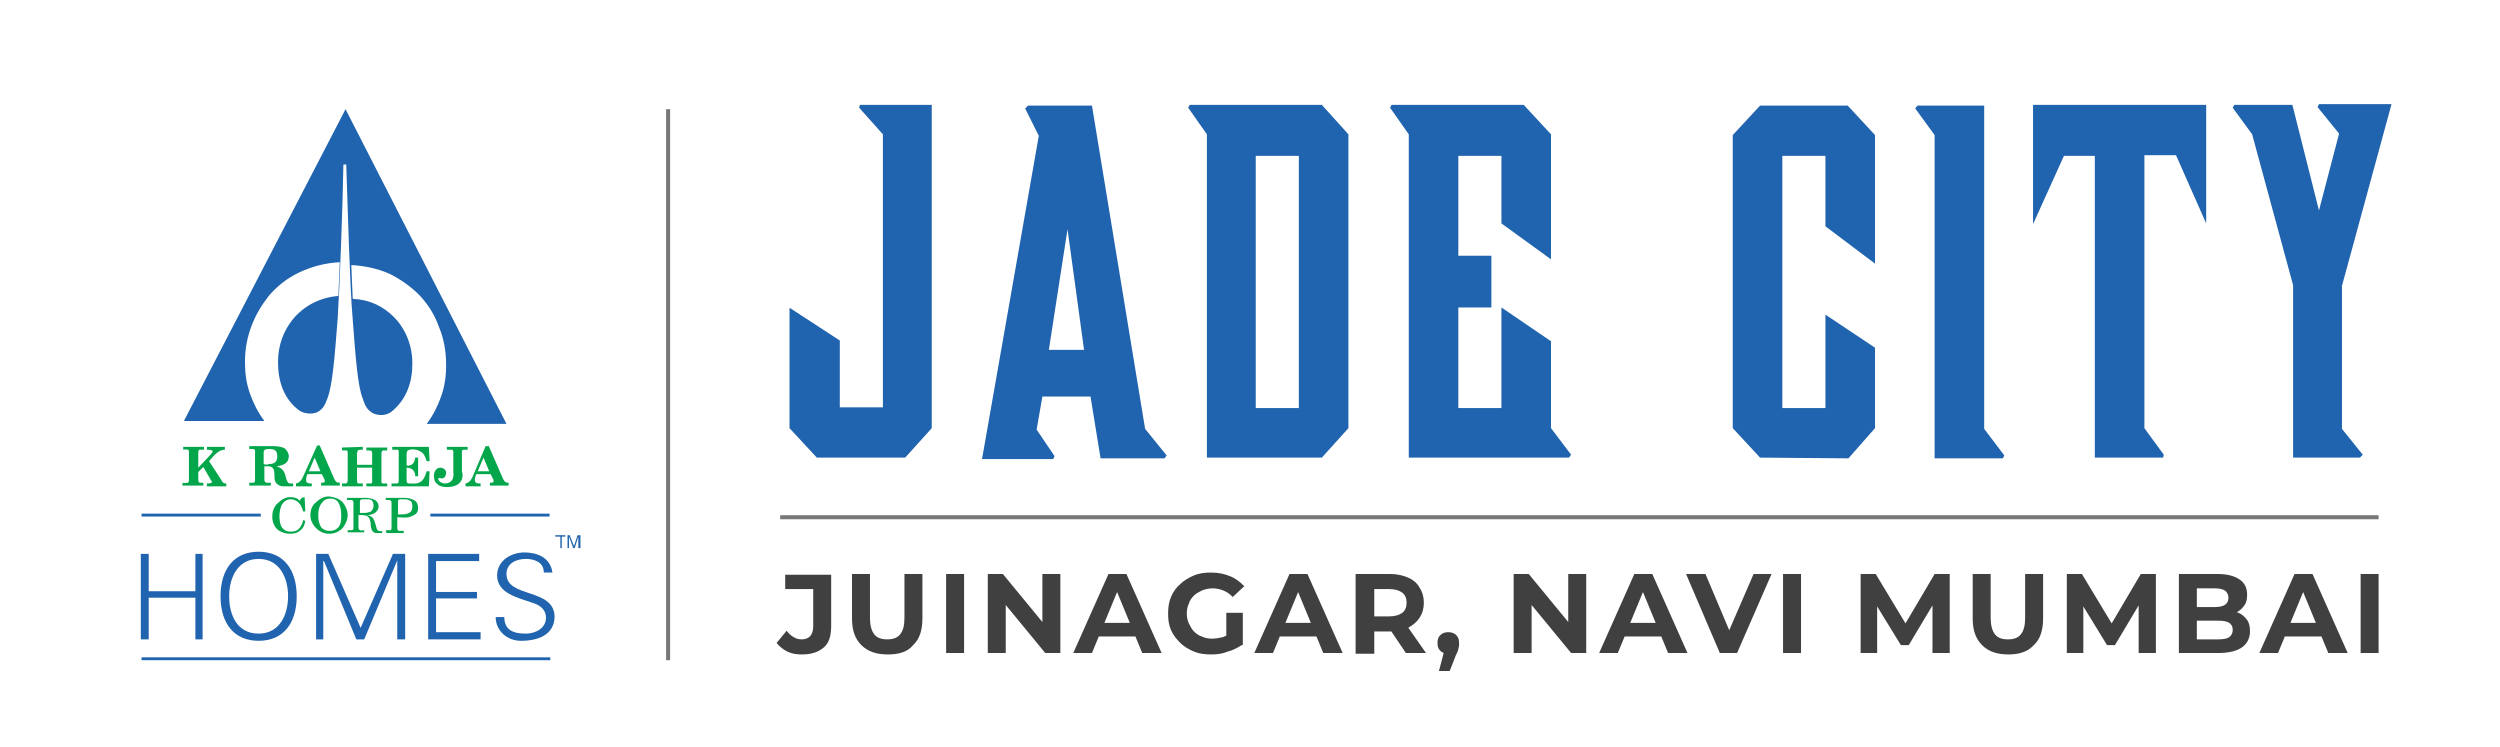
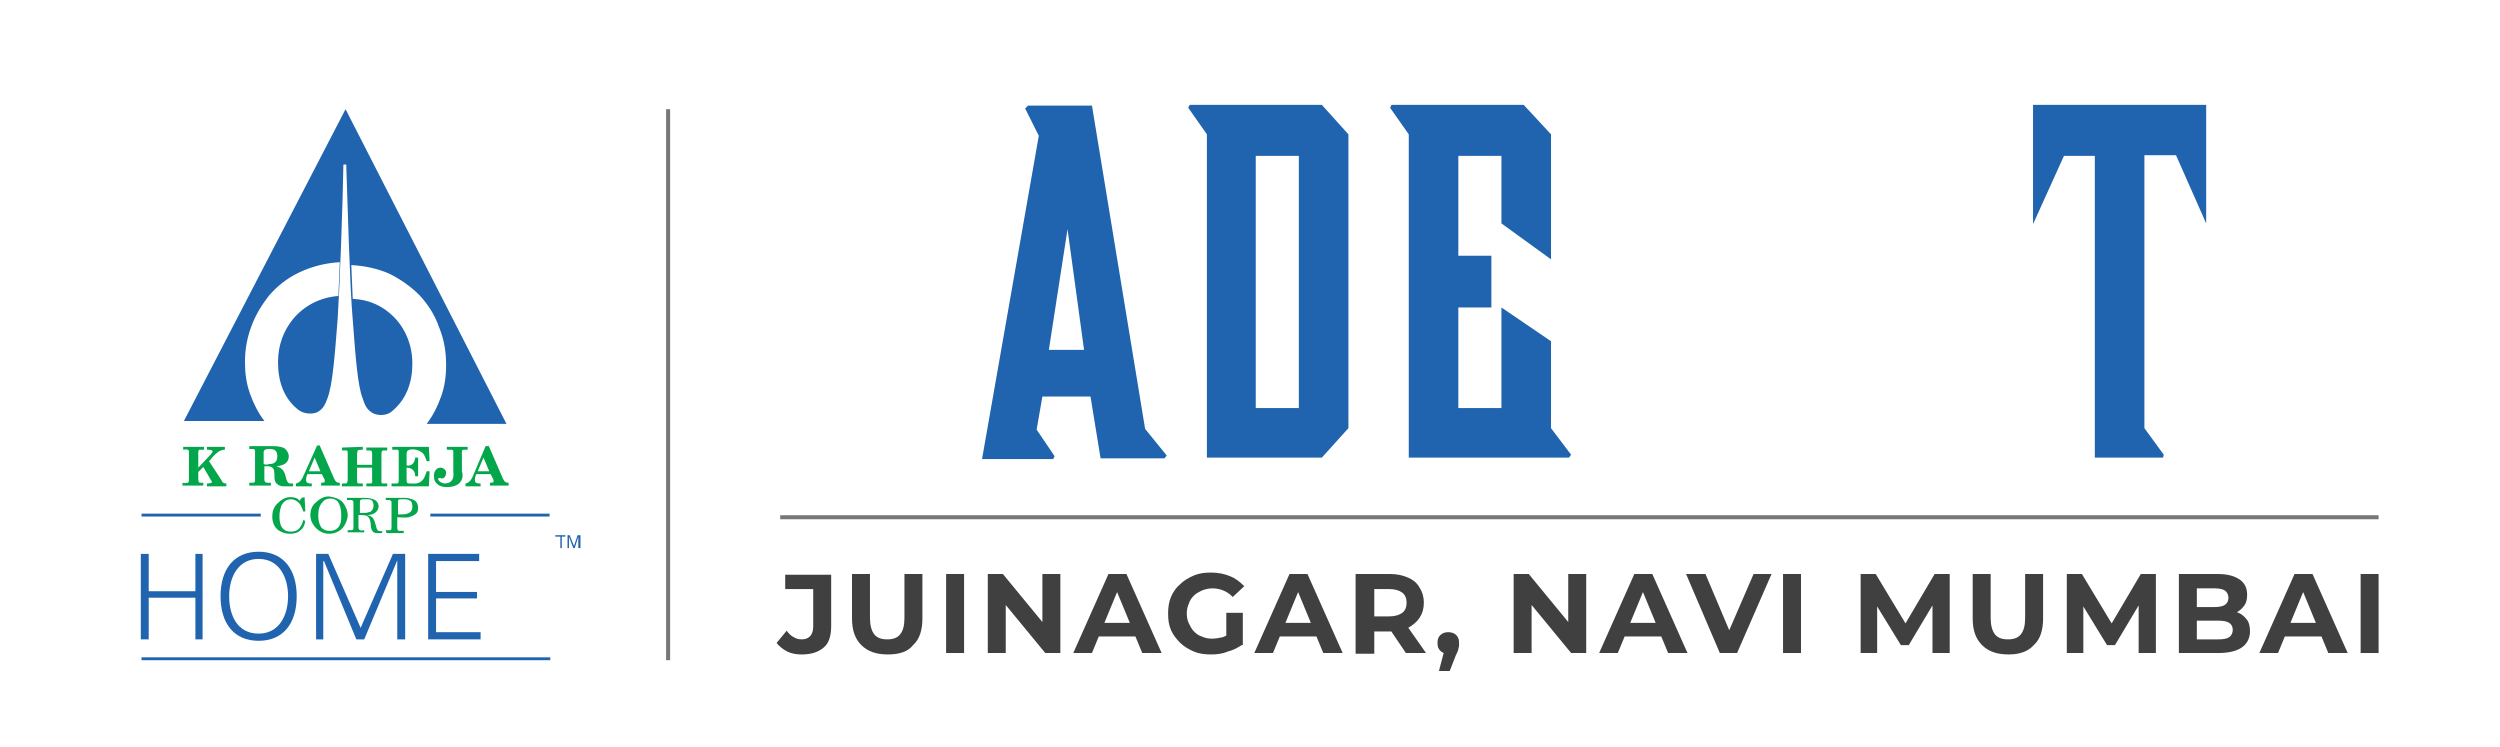
<svg xmlns="http://www.w3.org/2000/svg" version="1.1" id="Layer_1" x="0px" y="0px" viewBox="0 0 348 104" style="enable-background:new 0 0 348 104;" xml:space="preserve">
  <style type="text/css">
	.st0{fill:#2063AE;}
	.st1{fill:#04A64C;}
	.st2{fill:none;stroke:#777777;stroke-width:0.562;stroke-miterlimit:10;}
	.st3{fill:#404040;}
</style>
  <g>
    <g>
-       <path class="st0" d="M110,42.9l6.9,4.5v9.3h6v-38l-3.3-3.7l0.1-0.4h10v45l-3.7,4.1h-12.3l-3.8-4.1V42.9z" />
      <path class="st0" d="M142.7,15.1l0.4-0.4h8.9l7.4,45l3,3.7l-0.3,0.4h-8.9l-1.4-8.6h-6.7l-0.8,4.6l2.5,3.7l-0.2,0.4h-9.9l7.9-45    L142.7,15.1z M148.6,31.9L146,48.7h4.9L148.6,31.9z" />
      <path class="st0" d="M168,63.7v-45l-2.6-3.7l0.2-0.4H184l3.7,4.1v40.9l-3.7,4.1H168z M174.8,21.7v35.1h6V21.7H174.8z" />
      <path class="st0" d="M193.5,15l0.2-0.4h18.4l3.8,4.1v17.4l-6.9-5v-9.4h-6v13.9h4.6v7.2H203v14h6V42.8l6.9,4.7v12.1l2.8,3.7    l-0.3,0.4h-22.3v-45L193.5,15z" />
-       <path class="st0" d="M241.2,18.8l3.8-4.1h12.2l3.8,4.1v17.9l-6.9-5.2v-9.8h-6v35.1h6v-13l6.9,4.6v11.2l-3.7,4.2L245,63.7l-3.8-4.1    V18.8z" />
-       <path class="st0" d="M276.2,59.7l2.8,3.7l-0.2,0.4h-9.5v-45l-2.7-3.7l0.3-0.4h9.3V59.7z" />
      <path class="st0" d="M283,31.2V14.6h24.1v16.5l-4.2-9.5h-4.4v38l2.7,3.7l-0.1,0.4h-9.5V21.7h-4.3L283,31.2z" />
-       <path class="st0" d="M310.8,15l0.2-0.4h8.1l3.7,14.7l2.8-10.7l-3-3.7l0.2-0.4h10.1L326,39.8v19.9l2.9,3.6l-0.4,0.4h-9.3v-24    l-5.7-21L310.8,15z" />
    </g>
    <g>
      <g>
        <path class="st0" d="M48.2,23c0.2,5.9,0.5,17,0.9,21.5c0.4,5.3,0.7,9.3,1.4,11c0.2,0.5,0.4,1.6,1.6,2.1c0.8,0.3,1.8,0.2,2.4-0.3     c2.1-1.7,2.9-4.1,2.9-6.7s-1-4.9-2.6-6.5c-1.5-1.5-3.4-2.4-5.7-2.5l-0.2-4.7c1.9,0.1,3.7,0.5,5.3,1.2c1.6,0.8,3,1.8,4.2,3     c1.2,1.3,2.1,2.7,2.7,4.4c0.7,1.7,1,3.4,1,5.3c0,1.6-0.2,3-0.7,4.4s-1.1,2.6-2,3.8h11.1L48.1,15.2L25.6,58.6h11.2     c-0.9-1.2-1.5-2.4-2-3.8c-0.5-1.4-0.7-2.8-0.7-4.4c0-1.8,0.3-3.4,0.9-5c0.6-1.6,1.4-2.9,2.4-4.2c1.2-1.4,2.6-2.5,4.3-3.3     c1.7-0.8,3.6-1.3,5.6-1.4l-0.2,4.7c-2.6,0.2-4.8,1.4-6.3,3.2c-1.3,1.6-2.1,3.6-2.1,6c0,2.7,0.8,5.1,2.9,6.7     c0.7,0.5,1.8,0.6,2.5,0.3c1.1-0.5,1.3-1.6,1.5-2c0.7-1.9,1-5.9,1.4-11c0.3-4.7,0.7-15.6,0.8-21.5H48.2z" />
      </g>
      <g>
        <path class="st1" d="M26.1,67.2c0.2,0,0.2-0.3,0.2-0.5V63c0-0.2,0-0.4-0.2-0.4c-0.2-0.1-0.4,0-0.6,0v-0.4h2.9v0.4     c-0.2,0-0.4,0-0.6,0s-0.2,0.3-0.2,0.4v2.1l1.6-1.7c0.1-0.1,0.4-0.4,0.4-0.6c-0.1-0.2-0.6-0.2-0.8-0.2v-0.4h2.5v0.4     c-0.7,0-1.2,0.5-1.6,0.9l-0.6,0.7l1.7,2.6c0.1,0.2,0.2,0.4,0.3,0.4c0.1,0.1,0.3,0.1,0.4,0.1v0.4h-2.7v-0.4c0.2,0,0.4,0,0.6-0.1     s0.1-0.2,0-0.3l-1.1-1.9l-0.7,0.7v0.9c0,0.3,0,0.5,0.2,0.6c0.1,0,0.4,0,0.5,0v0.4h-2.9v-0.4C25.7,67.3,25.9,67.2,26.1,67.2" />
      </g>
      <g>
        <path class="st1" d="M38.5,67.3c-0.3-0.3-0.3-0.7-0.3-1.2c0-0.7-0.1-1.1-0.8-1.2c-0.2,0-0.4,0-0.6,0v1.8c0,0.2,0,0.4,0.3,0.5     c0.2,0,0.4,0,0.6,0v0.4h-3v-0.4c0.1,0,0.3,0,0.4,0c0.4,0,0.4-0.1,0.4-0.5v-3.5c0-0.3,0.1-0.7-0.3-0.7c-0.2,0-0.4,0-0.5,0v-0.4h3     c0.6,0,1.3,0,1.9,0.3c0.3,0.2,0.6,0.7,0.6,1.1c0,1-0.8,1.3-1.7,1.4c0.6,0.2,1,0.5,1.2,1.2c0.1,0.3,0.2,1.1,0.6,1.2     c0.1,0,0.5,0,0.5,0v0.4c-0.4,0-0.8,0-1.3,0C39.1,67.7,38.8,67.6,38.5,67.3 M37.4,64.6c0.8,0,1.2-0.3,1.2-1.1c0-0.8-0.4-1-1.1-1     c-0.2,0-0.4,0-0.6,0.1c-0.2,0.1-0.2,0.3-0.2,0.4v1.6C37,64.7,37.2,64.7,37.4,64.6" />
      </g>
      <g>
        <path class="st1" d="M44.5,62l2,4.6c0.2,0.4,0.3,0.6,0.8,0.6v0.4h-2.6v-0.4c0.1,0,0.4,0,0.5-0.1v-0.3L44.8,66h-2     c-0.1,0.2-0.2,0.5-0.2,0.8c0,0.5,0.4,0.5,0.8,0.5v0.4h-2.2v-0.4c0.6-0.1,0.9-0.7,1.1-1.2l1.8-4C44,62,44.5,62,44.5,62z      M43.8,63.7L43,65.6h1.6L43.8,63.7z" />
      </g>
      <g>
        <path class="st1" d="M50.5,62.2v0.4c-0.1,0-0.6,0-0.7,0.1l-0.1,0.4v1.6h2.1v-1.5c0-0.3,0-0.5-0.4-0.5c-0.1,0-0.3,0-0.4,0v-0.4     h2.9v0.4h-0.6c-0.2,0.1-0.2,0.3-0.2,0.5v3.5c0,0.2-0.1,0.6,0.2,0.6c0.2,0,0.4,0,0.6,0v0.4H51v-0.4c0.1,0,0.4,0,0.6,0     c0.3,0,0.2-0.4,0.2-0.6v-1.6h-2.1v1.7c0,0.2,0,0.5,0.2,0.5c0.2,0,0.4,0,0.6,0v0.4h-2.9v-0.4h0.5c0.3,0,0.3-0.4,0.3-0.6v-3.6     c0-0.2,0-0.4-0.2-0.4c-0.2,0-0.4,0-0.6,0v-0.4L50.5,62.2L50.5,62.2z" />
      </g>
      <g>
        <path class="st1" d="M55.2,67.3c0.3,0,0.3-0.2,0.3-0.5v-3.9c0-0.1,0-0.3-0.2-0.3c-0.2,0-0.5,0-0.7,0v-0.4h5.1l0.1,2h-0.4     c-0.2-0.6-0.4-1.1-0.8-1.3c-0.4-0.3-1.3-0.5-1.8-0.2c-0.2,0.1-0.2,0.4-0.2,0.6v1.5c0.8,0.1,1.1-0.4,1.2-1.1h0.4v2.6h-0.4     c0-0.8-0.5-1.2-1.2-1.2v1.7c0,0.3,0,0.5,0.4,0.5c0.5,0,1,0.1,1.5-0.2c0.5-0.3,0.7-0.9,0.9-1.5h0.4l-0.1,2.1h-5.2v-0.4     C54.8,67.3,55,67.3,55.2,67.3" />
      </g>
      <g>
        <path class="st1" d="M63.9,67.3c-0.5,0.4-1.1,0.5-1.7,0.5c-0.5,0-1-0.1-1.3-0.4c-0.4-0.3-0.5-0.7-0.5-1.2c0-0.5,0.3-1.1,0.9-1.1     c0.4,0,0.8,0.3,0.8,0.7c0,0.4-0.2,0.8-0.6,0.8c-0.1,0-0.5-0.2-0.5,0.1c0,0.2,0.2,0.3,0.3,0.4c0.2,0.1,0.4,0.2,0.6,0.2     c0.5,0,0.9-0.2,1.1-0.6c0.2-0.4,0.1-0.9,0.1-1.3v-2.5c0-0.3-0.2-0.3-0.4-0.3h-0.5v-0.4h2.9v0.4h-0.5c-0.4,0-0.3,0.4-0.3,0.6v2.4     C64.5,66.2,64.4,66.8,63.9,67.3" />
      </g>
      <g>
        <path class="st1" d="M68,62l2,4.6c0.2,0.4,0.3,0.6,0.8,0.6v0.4h-2.6v-0.4c0.1,0,0.4,0,0.5-0.1v-0.3L68.3,66h-2     c-0.1,0.2-0.2,0.5-0.2,0.8c0,0.5,0.4,0.5,0.8,0.5v0.4h-2.1v-0.4c0.6-0.1,0.9-0.7,1.1-1.2l1.7-4H68z M67.3,63.7l-0.8,1.9h1.6     L67.3,63.7z" />
      </g>
      <g>
        <path class="st1" d="M42.4,69.2l0.1,2h-0.3c-0.1-0.4-0.3-0.9-0.6-1.2c-0.3-0.3-0.7-0.5-1.1-0.5c-0.6,0-1,0.3-1.3,0.8     c-0.2,0.5-0.3,1-0.3,1.6c0,0.6,0.1,1.3,0.5,1.7c0.3,0.3,0.6,0.4,1.1,0.4s0.8-0.1,1.1-0.4c0.3-0.3,0.5-0.7,0.6-1.2l0.3,0.1     c-0.1,0.6-0.3,1.1-0.8,1.4c-0.3,0.3-0.8,0.4-1.4,0.4c-0.6,0-1-0.2-1.4-0.4c-0.7-0.4-1-1.2-1-2c0-0.7,0.2-1.3,0.7-1.8     c0.5-0.5,1.1-0.9,1.8-0.9c0.5,0,1,0.1,1.3,0.5l0.3-0.4L42.4,69.2L42.4,69.2z" />
      </g>
      <g>
        <path class="st1" d="M47.7,69.9c0.4,0.5,0.7,1.2,0.7,1.8c0,0.6-0.3,1.3-0.7,1.8c-0.5,0.5-1.1,0.8-1.9,0.8c-0.8,0-1.5-0.4-2-1     c-0.4-0.5-0.6-1-0.6-1.6c0-0.6,0.2-1.3,0.7-1.7c0.5-0.5,1.1-0.9,1.9-0.9C46.5,69.2,47.2,69.4,47.7,69.9 M44.3,71.8     c0,0.5,0.1,1.1,0.4,1.6c0.3,0.3,0.6,0.5,1.2,0.5s0.9-0.2,1.2-0.5c0.4-0.5,0.4-1.1,0.4-1.7c0-0.7-0.1-1.3-0.5-1.9     c-0.3-0.3-0.6-0.4-1-0.4c-0.4,0-0.8,0.1-1.1,0.5C44.4,70.4,44.3,71.1,44.3,71.8" />
      </g>
      <g>
        <path class="st1" d="M51.6,72.9c-0.1-0.8-0.3-1.2-1.2-1.2h-0.5v1.7c0,0.1,0,0.3,0.2,0.4s0.4,0,0.6,0v0.3h-2.3v-0.3     c0.2,0,0.4,0,0.5,0c0.3,0,0.3-0.1,0.3-0.4V70c0-0.3-0.1-0.4-0.4-0.4h-0.5v-0.3h2.6c0.4,0,0.9,0.1,1.3,0.3     c0.3,0.2,0.5,0.5,0.5,0.9s-0.2,0.6-0.4,0.8c-0.3,0.3-0.8,0.4-1.3,0.4c0.4,0,0.7,0.2,0.9,0.4c0.2,0.3,0.3,0.6,0.4,1     c0.1,0.2,0.1,0.7,0.4,0.8c0.2,0,0.3,0.1,0.5,0v0.3h-0.9C51.7,74.1,51.6,73.4,51.6,72.9 M50.6,71.4c0.2,0,0.5,0,0.7-0.1     c0.2,0,0.4-0.1,0.5-0.3c0.1-0.1,0.2-0.4,0.2-0.6c0-0.3-0.1-0.6-0.2-0.7c-0.1-0.1-0.3-0.2-0.5-0.2c-0.3,0-0.5,0-0.8,0     s-0.4,0.1-0.4,0.4v1.5C50.2,71.4,50.4,71.4,50.6,71.4" />
      </g>
      <g>
        <path class="st1" d="M53.7,73.8c0.2,0,0.4,0,0.6,0s0.2-0.2,0.2-0.4V70c0-0.2,0-0.3-0.3-0.4c-0.2,0-0.3,0-0.5,0v-0.3h2.6     c0.4,0,0.9,0.1,1.3,0.3c0.4,0.2,0.6,0.6,0.6,1.1c0,0.4-0.1,0.7-0.4,0.9c-0.3,0.2-0.6,0.3-0.9,0.4c-0.5,0.1-1.1,0-1.6,0v1.4     c0,0.4,0.1,0.5,0.3,0.5c0.2,0,0.4,0,0.6,0v0.3h-2.4L53.7,73.8L53.7,73.8z M56,71.6c0.5,0,0.8-0.1,1.1-0.3     c0.2-0.2,0.3-0.4,0.3-0.8c0-0.4-0.1-0.7-0.3-0.8c-0.2-0.1-0.4-0.2-0.7-0.2c-0.2,0-0.5,0-0.7,0c-0.2,0-0.3,0.1-0.3,0.3v1.8     C55.5,71.6,55.7,71.6,56,71.6" />
      </g>
      <g>
        <polygon class="st0" points="19.6,89 19.6,77.1 20.7,77.1 20.7,82.3 27.2,82.3 27.2,77.1 28.2,77.1 28.2,89 27.2,89 27.2,83.2      20.7,83.2 20.7,89    " />
      </g>
      <g>
        <path class="st0" d="M36,89.2c-3.4,0-5.3-2.4-5.3-6.2s1.9-6.2,5.3-6.2c3.4,0,5.3,2.4,5.3,6.2C41.3,86.8,39.4,89.2,36,89.2      M36,88.2c2.9,0,4.1-2.6,4.1-5.2c0-2.6-1.2-5.2-4.1-5.2c-2.9,0-4.1,2.6-4.1,5.2C31.9,85.6,33,88.2,36,88.2" />
      </g>
      <g>
        <polygon class="st0" points="44,89 44,77.1 45.7,77.1 50.2,87.4 54.7,77.1 56.4,77.1 56.4,89 55.3,89 55.3,78 55.3,78 50.7,89      49.6,89 45.1,78.1 45,78.1 45,89    " />
      </g>
      <g>
        <polygon class="st0" points="59.6,89 59.6,77.1 66.7,77.1 66.7,78.1 60.7,78.1 60.7,82.4 66.4,82.4 66.4,83.3 60.7,83.3 60.7,88      66.9,88 66.9,89    " />
      </g>
      <g>
-         <path class="st0" d="M72.5,89.2c-1.9,0-3.5-1.4-3.5-3.3h1.2c0,1.9,1.4,2.3,3,2.3c1.4,0,2.8-0.8,2.8-2.2c0-1.2-0.9-1.8-1.9-2.1     c-2-0.7-4.9-1.3-4.9-3.8c0-2.1,2-3.2,3.8-3.2c1.6,0,3.6,0.6,3.9,2.8h-1.2c0-1.5-1.4-1.9-2.5-1.9c-1.3,0-2.7,0.6-2.7,2.1     c0,3.4,6.7,1.9,6.7,6C77.1,88.4,74.9,89.2,72.5,89.2" />
-       </g>
+         </g>
      <g>
        <rect x="59.9" y="71.5" class="st0" width="16.6" height="0.4" />
      </g>
      <g>
        <rect x="19.7" y="71.5" class="st0" width="16.6" height="0.4" />
      </g>
      <g>
        <rect x="19.7" y="91.5" class="st0" width="56.9" height="0.4" />
      </g>
      <g>
        <polygon class="st0" points="78.7,74.5 78.7,74.7 78.2,74.7 78.2,76.3 78,76.3 78,74.7 77.3,74.7 77.3,74.5    " />
      </g>
      <g>
        <polygon class="st0" points="79,74.5 79.3,74.5 79.9,76 80.4,74.5 80.8,74.5 80.8,76.3 80.5,76.3 80.5,75.2 80.5,75 80.5,74.7      80,76.3 79.8,76.3 79.2,74.7 79.2,74.8 79.2,75 79.2,75.2 79.2,76.3 79,76.3    " />
      </g>
    </g>
    <line class="st2" x1="93" y1="15.2" x2="93" y2="91.9" />
    <line class="st2" x1="331.1" y1="72" x2="108.6" y2="72" />
    <g>
      <path class="st3" d="M111.6,91.1c-0.7,0-1.4-0.1-2-0.4c-0.6-0.3-1.1-0.7-1.5-1.2l1.4-1.7c0.3,0.4,0.6,0.7,1,0.9    c0.3,0.2,0.7,0.3,1.1,0.3c1,0,1.6-0.6,1.6-1.8V82h-3.9v-2h6.4v7.1c0,1.4-0.3,2.4-1,3C113.9,90.8,112.9,91.1,111.6,91.1z" />
      <path class="st3" d="M123.6,91.1c-1.6,0-2.8-0.4-3.7-1.3c-0.9-0.9-1.3-2.1-1.3-3.7v-6.2h2.5V86c0,1,0.2,1.8,0.6,2.3    c0.4,0.5,1,0.7,1.8,0.7c0.8,0,1.4-0.2,1.8-0.7c0.4-0.5,0.6-1.2,0.6-2.3v-6.1h2.5v6.2c0,1.6-0.4,2.9-1.3,3.7    C126.4,90.7,125.2,91.1,123.6,91.1z" />
      <path class="st3" d="M131.7,90.9v-11h2.5v11H131.7z" />
      <path class="st3" d="M137.5,90.9v-11h2.1l6.5,7.9h-1v-7.9h2.5v11h-2.1L139,83h1v7.9H137.5z" />
      <path class="st3" d="M149.4,90.9l4.9-11h2.5l4.9,11H159l-4-9.7h1l-4,9.7H149.4z M151.8,88.6l0.7-1.9h5.7l0.7,1.9H151.8z" />
      <path class="st3" d="M168.6,91.1c-0.9,0-1.7-0.1-2.4-0.4c-0.7-0.3-1.4-0.7-1.9-1.2c-0.5-0.5-1-1.1-1.3-1.8    c-0.3-0.7-0.4-1.4-0.4-2.3c0-0.8,0.1-1.6,0.4-2.3c0.3-0.7,0.7-1.3,1.3-1.8c0.5-0.5,1.2-0.9,1.9-1.2c0.7-0.3,1.5-0.4,2.4-0.4    c1,0,1.9,0.2,2.6,0.5c0.8,0.3,1.4,0.8,2,1.4l-1.6,1.5c-0.4-0.4-0.8-0.7-1.3-0.9c-0.5-0.2-1-0.3-1.5-0.3c-0.5,0-1,0.1-1.5,0.3    c-0.4,0.2-0.8,0.4-1.1,0.7c-0.3,0.3-0.6,0.7-0.7,1.1c-0.2,0.4-0.3,0.9-0.3,1.4c0,0.5,0.1,1,0.3,1.4c0.2,0.4,0.4,0.8,0.7,1.1    c0.3,0.3,0.7,0.6,1.1,0.7c0.4,0.2,0.9,0.3,1.4,0.3c0.5,0,1-0.1,1.5-0.2c0.5-0.2,0.9-0.4,1.4-0.8l1.4,1.8c-0.6,0.4-1.3,0.8-2.1,1    C170.2,91,169.4,91.1,168.6,91.1z M170.7,89.4v-4.1h2.3v4.5L170.7,89.4z" />
      <path class="st3" d="M174.6,90.9l4.9-11h2.5l4.9,11h-2.7l-4-9.7h1l-4,9.7H174.6z M177.1,88.6l0.7-1.9h5.7l0.7,1.9H177.1z" />
      <path class="st3" d="M188.7,90.9v-11h4.8c1,0,1.8,0.2,2.5,0.5c0.7,0.3,1.3,0.8,1.6,1.4c0.4,0.6,0.6,1.3,0.6,2.1    c0,0.8-0.2,1.5-0.6,2.1c-0.4,0.6-0.9,1-1.6,1.4c-0.7,0.3-1.6,0.5-2.5,0.5h-3.3l1.1-1.1v4.2H188.7z M191.3,87l-1.1-1.2h3.2    c0.8,0,1.4-0.2,1.8-0.5c0.4-0.3,0.6-0.8,0.6-1.4c0-0.6-0.2-1.1-0.6-1.4c-0.4-0.3-1-0.5-1.8-0.5h-3.2l1.1-1.2V87z M195.7,90.9    l-2.7-4h2.7l2.8,4H195.7z" />
      <path class="st3" d="M200.3,93.4l1-3.8l0.3,1.4c-0.4,0-0.8-0.1-1.1-0.4c-0.3-0.3-0.4-0.6-0.4-1.1s0.1-0.8,0.4-1.1    c0.3-0.3,0.7-0.4,1.1-0.4c0.4,0,0.8,0.1,1.1,0.4c0.3,0.3,0.4,0.6,0.4,1.1c0,0.1,0,0.3,0,0.4c0,0.1-0.1,0.3-0.1,0.5    c-0.1,0.2-0.1,0.4-0.3,0.7l-0.9,2.3H200.3z" />
      <path class="st3" d="M210.7,90.9v-11h2.1l6.5,7.9h-1v-7.9h2.5v11h-2.1l-6.5-7.9h1v7.9H210.7z" />
      <path class="st3" d="M222.6,90.9l4.9-11h2.5l4.9,11h-2.7l-4-9.7h1l-4,9.7H222.6z M225,88.6l0.7-1.9h5.7l0.7,1.9H225z" />
      <path class="st3" d="M239.4,90.9l-4.7-11h2.7l4.1,9.7h-1.6l4.2-9.7h2.5l-4.8,11H239.4z" />
      <path class="st3" d="M248.2,90.9v-11h2.5v11H248.2z" />
      <path class="st3" d="M259,90.9v-11h2.1l4.7,7.8h-1.1l4.6-7.8h2.1l0,11H269l0-7.3h0.4l-3.7,6.2h-1.1l-3.8-6.2h0.5v7.3H259z" />
      <path class="st3" d="M279.6,91.1c-1.6,0-2.8-0.4-3.7-1.3c-0.9-0.9-1.3-2.1-1.3-3.7v-6.2h2.5V86c0,1,0.2,1.8,0.6,2.3    c0.4,0.5,1,0.7,1.8,0.7c0.8,0,1.4-0.2,1.8-0.7c0.4-0.5,0.6-1.2,0.6-2.3v-6.1h2.5v6.2c0,1.6-0.4,2.9-1.3,3.7    C282.3,90.7,281.1,91.1,279.6,91.1z" />
      <path class="st3" d="M287.7,90.9v-11h2.1l4.7,7.8h-1.1l4.6-7.8h2.1l0,11h-2.4l0-7.3h0.4l-3.7,6.2h-1.1l-3.8-6.2h0.5v7.3H287.7z" />
      <path class="st3" d="M303.3,90.9v-11h5.4c1.4,0,2.4,0.3,3.1,0.8c0.7,0.5,1,1.2,1,2.1c0,0.6-0.1,1.1-0.4,1.5    c-0.3,0.4-0.7,0.8-1.2,1c-0.5,0.2-1.1,0.3-1.7,0.3l0.3-0.6c0.7,0,1.3,0.1,1.8,0.3c0.5,0.2,0.9,0.6,1.2,1c0.3,0.4,0.4,1,0.4,1.6    c0,0.9-0.4,1.7-1.1,2.2c-0.7,0.5-1.8,0.8-3.3,0.8H303.3z M305.8,89h3c0.7,0,1.2-0.1,1.5-0.3c0.3-0.2,0.5-0.6,0.5-1    c0-0.5-0.2-0.8-0.5-1c-0.3-0.2-0.8-0.3-1.5-0.3h-3.2v-1.9h2.7c0.6,0,1.1-0.1,1.4-0.3s0.5-0.5,0.5-1c0-0.4-0.2-0.8-0.5-1    c-0.3-0.2-0.8-0.3-1.4-0.3h-2.5V89z" />
      <path class="st3" d="M314.5,90.9l4.9-11h2.5l4.9,11h-2.7l-4-9.7h1l-4,9.7H314.5z M317,88.6l0.7-1.9h5.7l0.7,1.9H317z" />
      <path class="st3" d="M328.6,90.9v-11h2.5v11H328.6z" />
    </g>
  </g>
</svg>